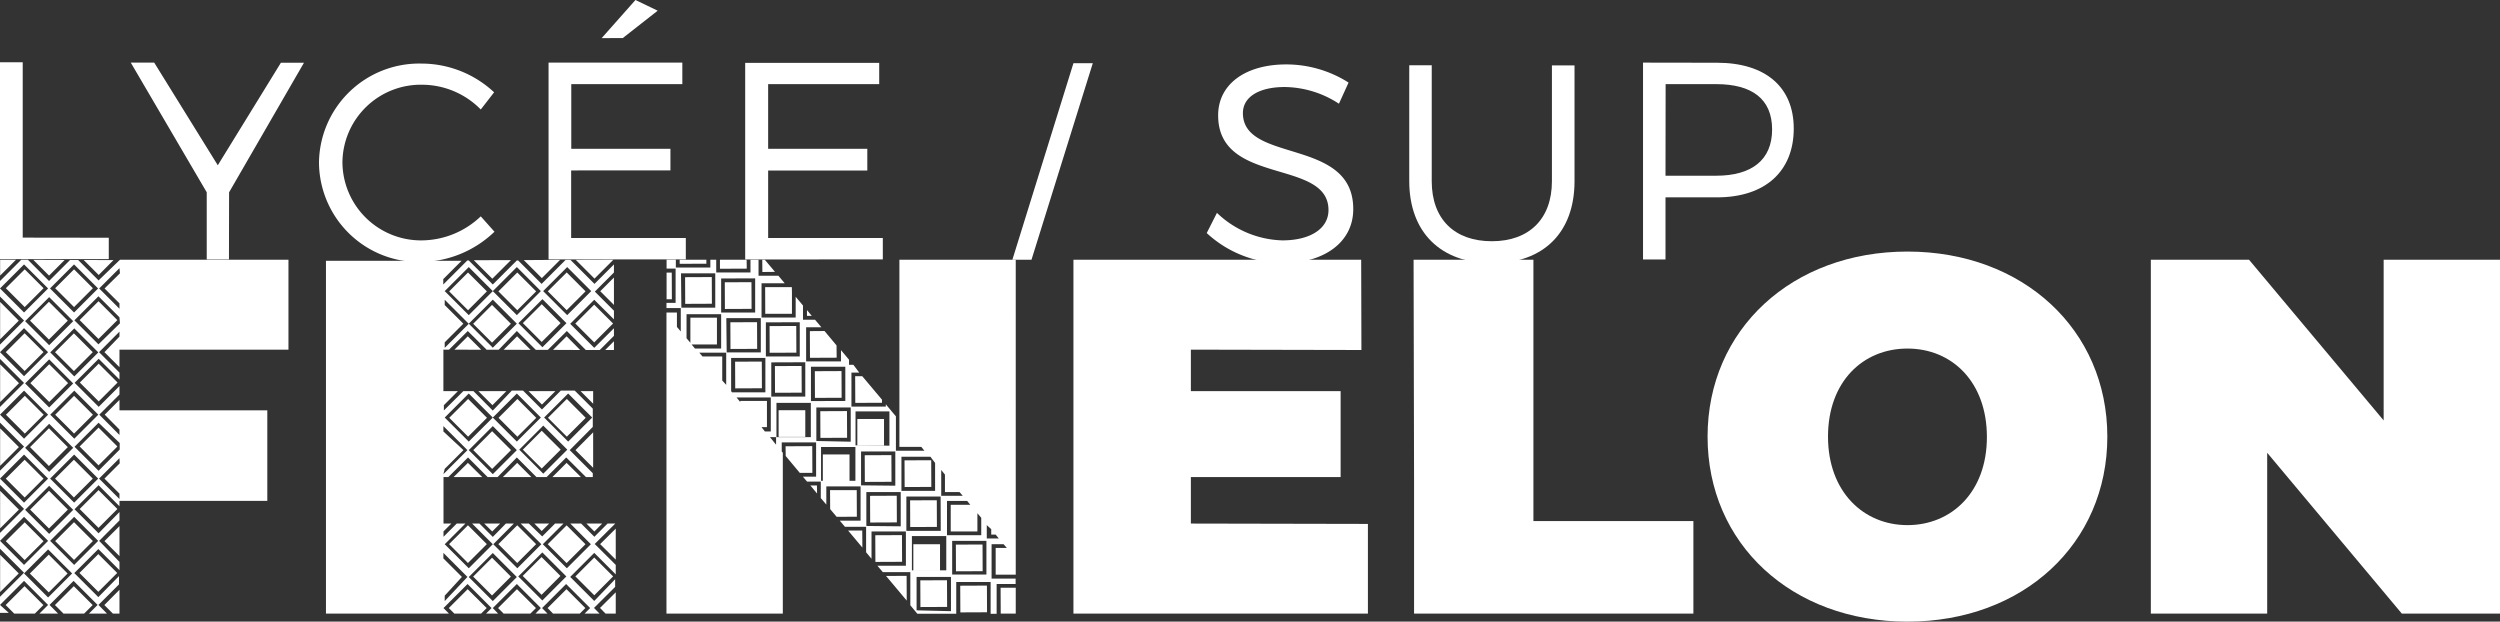
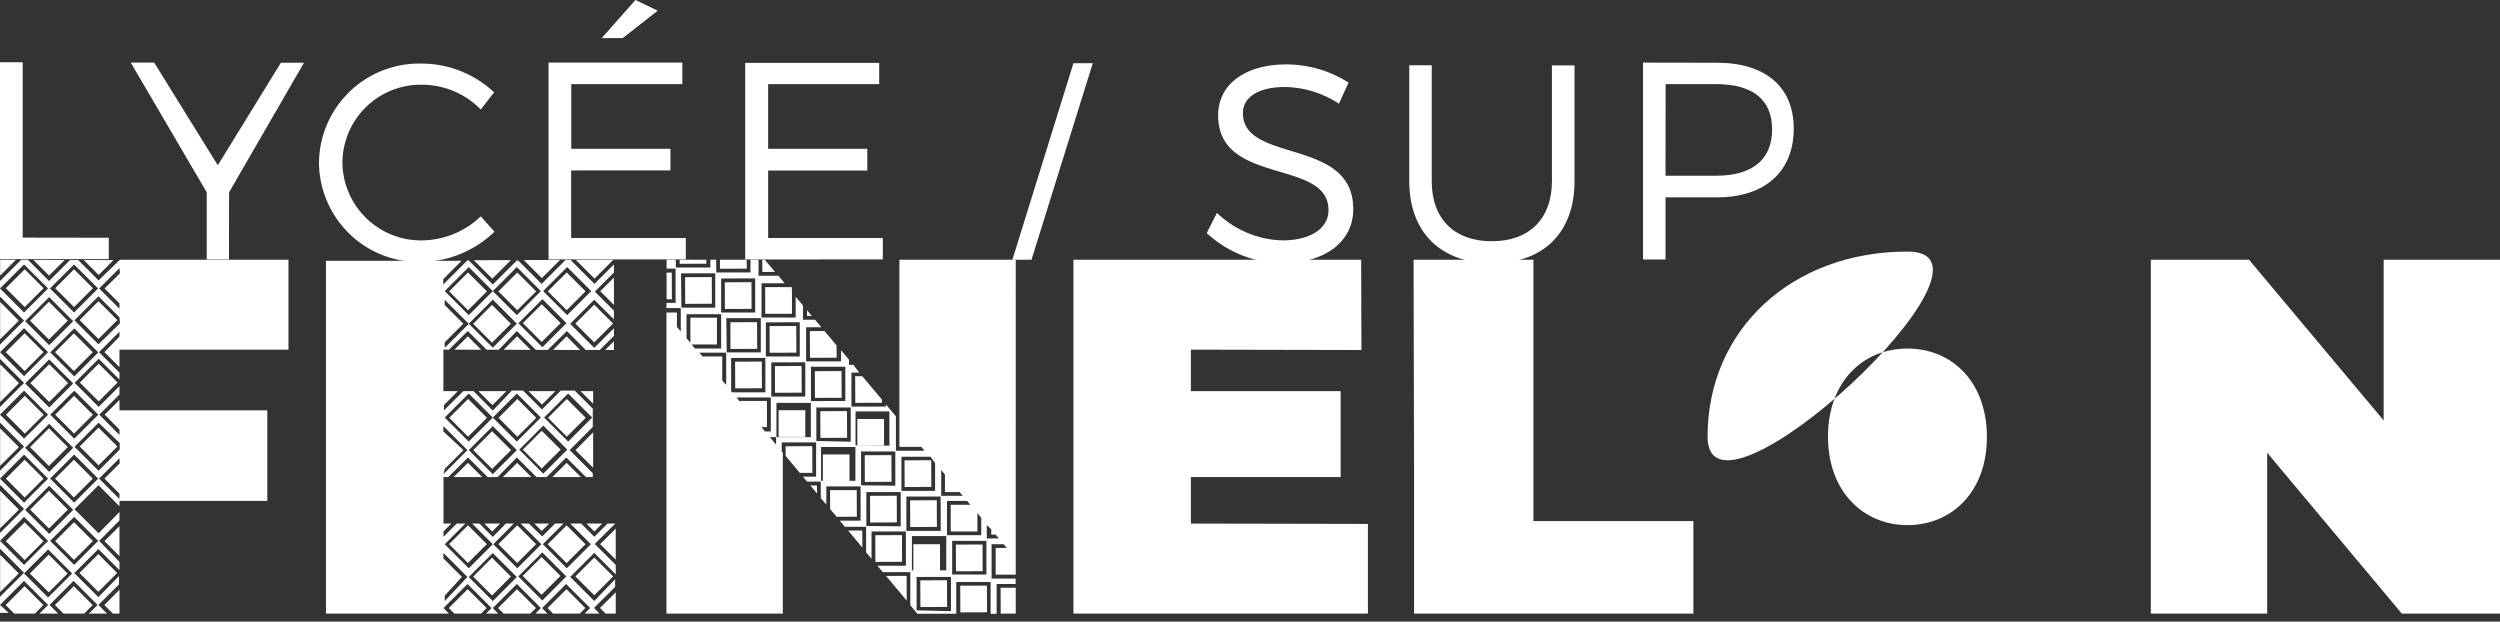
<svg xmlns="http://www.w3.org/2000/svg" viewBox="0 0 208 51.72">
  <rect x="0" y="0" width="208" height="51.72" fill="#333333" stroke="none" />
  <defs>
    <style>.cls-1{fill:#fff;}</style>
  </defs>
  <g id="Calque_2" data-name="Calque 2">
    <g id="Calque_2-2" data-name="Calque 2">
      <polygon class="cls-1" points="58.77 21.94 58.77 21.61 56.55 21.61 56.55 21.95 58.77 21.94" />
      <polygon class="cls-1" points="99.08 39.69 111.54 39.69 111.54 32.54 99.08 32.54 99.08 29.09 113.27 29.12 113.25 21.61 89.31 21.61 89.31 51.05 113.81 51.05 113.81 43.59 99.08 43.56 99.08 39.69" />
-       <path class="cls-1" d="M158.7,20.93c-9.6,0-16.63,6.48-16.63,15.4s7,15.39,16.63,15.39,16.63-6.48,16.63-15.39S168.3,20.93,158.7,20.93Zm0,22.76c-3.66,0-6.61-2.78-6.61-7.36S155,29,158.7,29s6.61,2.77,6.61,7.36S162.36,43.69,158.7,43.69Z" />
+       <path class="cls-1" d="M158.7,20.93c-9.6,0-16.63,6.48-16.63,15.4S168.3,20.93,158.7,20.93Zm0,22.76c-3.66,0-6.61-2.78-6.61-7.36S155,29,158.7,29s6.61,2.77,6.61,7.36S162.36,43.69,158.7,43.69Z" />
      <polygon class="cls-1" points="198.32 21.61 198.32 34.98 187.12 21.61 178.95 21.61 178.95 51.05 188.63 51.05 188.63 37.67 199.83 51.05 208 51.05 208 21.61 198.32 21.61" />
      <polygon class="cls-1" points="127.58 21.61 117.61 21.61 117.65 39.77 117.65 51.05 140.89 51.05 140.89 43.35 127.58 43.35 127.58 21.61" />
      <polygon class="cls-1" points="67.42 40.39 67.98 41.06 67.97 40.39 67.42 40.39" />
      <rect class="cls-1" x="75.26" y="38.3" width="2.22" height="2.22" transform="translate(-0.17 0.33) rotate(-0.25)" />
      <rect class="cls-1" x="72.39" y="41.25" width="2.22" height="2.22" transform="translate(-0.18 0.32) rotate(-0.25)" />
      <polygon class="cls-1" points="55.89 22.68 55.46 22.68 55.46 24.9 55.9 24.9 55.89 22.68" />
      <rect class="cls-1" x="71.95" y="37.87" width="2.22" height="2.22" transform="translate(-0.17 0.32) rotate(-0.25)" />
      <polygon class="cls-1" points="71.28 40.78 69.06 40.78 69.07 42.36 69.61 43 71.29 42.99 71.28 40.78" />
      <polygon class="cls-1" points="67.58 37.12 65.36 37.13 65.37 37.94 66.54 39.34 67.59 39.34 67.58 37.12" />
      <rect class="cls-1" x="79.53" y="45.31" width="2.22" height="2.22" transform="translate(-0.2 0.35) rotate(-0.25)" />
      <polygon class="cls-1" points="83.26 51.05 84.51 51.05 84.51 48.9 83.25 48.9 83.26 51.05" />
      <polygon class="cls-1" points="67.39 29.77 69.61 29.76 69.6 28.74 68.6 27.54 67.38 27.55 67.39 29.77" />
      <rect class="cls-1" x="76.57" y="48.28" width="2.22" height="2.22" transform="translate(-0.21 0.34) rotate(-0.25)" />
      <rect class="cls-1" x="75.72" y="41.63" width="2.22" height="2.22" transform="translate(-0.18 0.33) rotate(-0.25)" />
      <rect class="cls-1" x="61.16" y="30.09" width="2.22" height="2.22" transform="translate(-0.13 0.27) rotate(-0.25)" />
      <rect class="cls-1" x="76.19" y="44.95" width="2.22" height="2.22" transform="matrix(1, 0, 0, 1, -0.2, 0.33)" />
      <polygon class="cls-1" points="64.48 22.62 63.63 21.61 63.42 21.61 63.43 22.63 64.48 22.62" />
      <polygon class="cls-1" points="67.54 26.28 67.14 25.8 67.14 26.28 67.54 26.28" />
      <rect class="cls-1" x="60.77" y="26.81" width="2.22" height="2.22" transform="translate(-0.12 0.27) rotate(-0.25)" />
      <rect class="cls-1" x="64.03" y="27.13" width="2.22" height="2.22" transform="translate(-0.12 0.28) rotate(-0.25)" />
      <rect class="cls-1" x="60.31" y="23.48" width="2.22" height="2.22" transform="translate(-0.11 0.27) rotate(-0.25)" />
      <rect class="cls-1" x="68.25" y="34.21" width="2.22" height="2.22" transform="translate(-0.15 0.3) rotate(-0.25)" />
      <rect class="cls-1" x="67.8" y="30.88" width="2.22" height="2.22" transform="translate(-0.14 0.3) rotate(-0.25)" />
      <rect class="cls-1" x="64.93" y="33.84" width="2.22" height="2.22" transform="matrix(1, 0, 0, 1, -0.15, 0.29)" />
      <rect class="cls-1" x="64.48" y="30.46" width="2.22" height="2.22" transform="translate(-0.14 0.28) rotate(-0.25)" />
      <rect class="cls-1" x="57" y="23.06" width="2.22" height="2.22" transform="translate(-0.1 0.25) rotate(-0.25)" />
      <rect class="cls-1" x="72.83" y="44.53" width="2.22" height="2.22" transform="translate(-0.2 0.32) rotate(-0.25)" />
      <polygon class="cls-1" points="63.67 26.11 65.89 26.11 65.89 24.3 65.88 23.89 65.54 23.89 63.66 23.89 63.67 26.11" />
      <polygon class="cls-1" points="73.72 47.92 75.44 49.97 75.43 47.91 73.72 47.92" />
      <polygon class="cls-1" points="70.56 44.14 71.75 45.56 71.74 44.14 70.56 44.14" />
      <rect class="cls-1" x="71.49" y="34.54" width="2.22" height="2.22" transform="matrix(1, 0, 0, 1, -0.16, 0.32)" />
      <rect class="cls-1" x="68.63" y="37.5" width="2.22" height="2.22" transform="matrix(1, 0, 0, 1, -0.17, 0.31)" />
      <rect class="cls-1" x="79.89" y="48.73" width="2.22" height="2.22" transform="translate(-0.21 0.35) rotate(-0.25)" />
      <polygon class="cls-1" points="62.13 22.35 62.12 21.61 59.9 21.61 59.9 22.36 62.13 22.35" />
      <polygon class="cls-1" points="71.16 33.52 73.38 33.51 73.38 33.25 71.74 31.3 71.15 31.3 71.16 33.52" />
      <path class="cls-1" d="M74.83,34.64v2.54h1.82l.26.32H74.54l0-2.86h0l-.84-1v.19l-2.86,0V31h.65L71,30.35h-.36v-.42l-.67-.8v.94H67.07V27.23h1.27l-.53-.63h-1V25.42l-.61-.73v1.73H63.36l0-2.85h1.93l-.53-.63H63.11V21.61h-.67v1.06H59.59V21.61h-.49v.65H56.23v-.66h-.77v.75h.75v2.85h-.76v.43h1.19v1.95l-.32-.38V26h-.87V51.05h9.68V37.67l-.09-.11v-.75H67.9v2.85H66.8l.35.41h1.14v1.37l.46.54V40.47H71.6v2.85H69.87l.43.51h1.76v2.12l.45.54V44.22h2.86v2.85H73l.45.53h2.29v2.76l.58.7h3.24V48.42l2.86,0v2.65h.5V48.59h1.58v-.45h-2V45.28h1l.27.31h-.93v2.22h1.67V21.61H74.83ZM67,30.14V33H64.17V30.15Zm-.46-3.33v2.85H63.72V26.82Zm-3.71-3.65V26H60V23.17Zm-6.17-.42h2.85l0,2.86H56.69Zm.88,5.92h2.11V26.43H57.44v2.09l-.32-.38v-2H60V29H57.82Zm2.55,3v-2H58.45l-.27-.32h2.24v2.68Zm.34-5.19H63.3l0,2.85H60.46Zm.4,6.07V29.78l2.85,0v2.86H60.9Zm2.53,3h.45V33.36H61.59v.09l-.31-.38v0l2.85,0V35.9h-.49Zm.7.83h.51V37Zm.54,0,0-2.85h2.86v2.85Zm2.87-3,0-2.86h2.86v2.85Zm.45,3.32V33.9h2.86v2.85ZM68.31,40V37.19h2.86V40Zm2.87-2.95V34.23H74v2.85Zm.46,3.33V37.56h2.85l0,2.85Zm.44,3.38V40.94h2.86v2.85Zm3.79.84h2.86v2.85l-2.86,0Zm.39,6.18V48h2.86v2.85Zm6.21-6.75v.45h.37l.26.32h-1V43.69Zm-.4,3.77H79.22V45h2.85ZM80.73,42H79.1v2.22h2.22V42.7l.32.38v1.45H78.79V41.68h1.68Zm-2.11-2.51v1.45h1.21l.27.31H78.31V39.1Zm-.35,4.68H75.41V41.31h2.85Zm-.47-5.65v2.32H75V38l2.41,0Z" />
      <rect class="cls-1" x="7.09" y="36.04" width="2.22" height="2.22" transform="translate(-23.86 16.66) rotate(-44.97)" />
      <polygon class="cls-1" points="9.94 46.27 9.94 43.77 8.69 45.02 9.94 46.27" />
      <rect class="cls-1" x="7.08" y="25.52" width="2.22" height="2.22" transform="translate(-16.42 13.58) rotate(-44.97)" />
      <polygon class="cls-1" points="2.04 48.77 0.47 50.34 1.18 51.05 2.9 51.05 3.61 50.34 2.04 48.77" />
      <polygon class="cls-1" points="0.01 25.12 0.01 28.23 1.56 26.68 0.01 25.12" />
      <polygon class="cls-1" points="1.58 31.88 0.01 30.31 0.01 30.32 0.01 33.45 0.01 33.45 1.58 31.88" />
      <polygon class="cls-1" points="1.33 21.61 0.01 21.61 0.01 22.93 0.01 22.93 1.33 21.61" />
      <polygon class="cls-1" points="9.44 21.64 6.96 21.63 8.21 22.88 9.44 21.64" />
      <polygon class="cls-1" points="5.38 21.63 2.77 21.62 4.08 22.93 5.38 21.63" />
      <polygon class="cls-1" points="6.61 47.67 8.18 49.24 9.75 47.67 8.18 46.1 6.61 47.67" />
      <polygon class="cls-1" points="0.01 35.64 0.01 38.76 1.57 37.2 0.01 35.64" />
      <polygon class="cls-1" points="6.14 48.77 4.57 50.34 5.28 51.05 7 51.05 7.71 50.34 6.14 48.77" />
      <polygon class="cls-1" points="9.39 51.05 9.94 51.05 9.94 49.07 8.68 50.34 9.39 51.05" />
      <rect class="cls-1" x="7.1" y="30.72" width="2.22" height="2.22" transform="translate(-20.11 15.14) rotate(-45.03)" />
      <polygon class="cls-1" points="0.01 40.84 0.01 43.96 1.57 42.4 0.01 40.84" />
      <polygon class="cls-1" points="0.01 46.16 0.01 49.26 1.56 47.71 0.01 46.16" />
-       <rect class="cls-1" x="7.09" y="41.24" width="2.22" height="2.22" transform="translate(-27.56 18.22) rotate(-45.03)" />
      <rect class="cls-1" x="5.03" y="28.19" width="2.22" height="2.22" transform="translate(-18.92 12.94) rotate(-45.03)" />
      <rect class="cls-1" x="5.04" y="43.91" width="2.22" height="2.22" transform="translate(-30.04 17.55) rotate(-45.03)" />
      <rect class="cls-1" x="2.96" y="41.29" width="2.22" height="2.22" transform="translate(-28.77 15.28) rotate(-44.97)" />
      <rect class="cls-1" x="5.05" y="33.39" width="2.22" height="2.22" transform="translate(-22.6 14.48) rotate(-45.03)" />
      <rect class="cls-1" x="5.04" y="38.71" width="2.22" height="2.22" transform="translate(-26.37 16.03) rotate(-45.03)" />
      <rect class="cls-1" x="0.94" y="38.71" width="2.22" height="2.22" transform="translate(-27.57 13.13) rotate(-45.03)" />
      <rect class="cls-1" x="0.95" y="33.39" width="2.22" height="2.22" transform="translate(-23.8 11.58) rotate(-45.03)" />
      <rect class="cls-1" x="0.95" y="22.87" width="2.22" height="2.22" transform="translate(-16.35 8.47) rotate(-44.97)" />
      <rect class="cls-1" x="0.94" y="43.91" width="2.22" height="2.22" transform="translate(-31.21 14.62) rotate(-44.96)" />
      <rect class="cls-1" x="0.94" y="28.19" width="2.22" height="2.22" transform="translate(-20.13 10.04) rotate(-45.03)" />
      <rect class="cls-1" x="2.95" y="46.6" width="2.22" height="2.22" transform="translate(-32.57 16.87) rotate(-45.03)" />
      <rect class="cls-1" x="5.05" y="22.87" width="2.22" height="2.22" transform="translate(-15.16 11.39) rotate(-45.03)" />
      <polygon class="cls-1" points="4.07 28.25 5.64 26.68 4.07 25.11 2.5 26.68 4.07 28.25" />
      <rect class="cls-1" x="2.96" y="36.09" width="2.22" height="2.22" transform="translate(-25.1 13.76) rotate(-44.97)" />
      <path class="cls-1" d="M9.94,21.65h0L8.2,23.33l-1.7-1.7H5.83L4.08,23.38,2.32,21.61H1.77L0,23.38v1.29l2,2-2,2v1.19H0l2,2-2,2H0v1.3l2,2-2,2v1.18l2,2-2,2v1.31l2,2-2,2v1.34H.73L0,50.33l2-2,2,2-.72.72H4.83l-.71-.72,2-2,2,2-.72.72h1.5l-.71-.72,1.71-1.71v-.69L8.18,49.68l-2-2,2-2,1.76,1.76v-.69L8.25,45l1.69-1.7v-.7L8.2,44.37l-2-2,2-2,1.74,1.75v-.45h12.3V34.14H9.94v-.87L8.71,34.5l1.23,1.24v.45L8.26,34.5l1.68-1.68v-.7L8.21,33.85l-2-2,2-2,1.73,1.73V31l-1.7-1.7,1.7-1.71V28L8.69,29.3l1.25,1.25V29.09H24V21.61h-14ZM6.16,22l2,2-2,2-2-2Zm-.07,4.72-2,2-2-2,2-2Zm-2,12.54-2-2,2-2,2,2Zm0,1.16,2,2-2,2-2-2Zm0-10.52,2,2-2,2-2-2ZM0,24l2-2,2,2-2,2ZM0,29.3l2-2,2,2-2,2Zm0,5.2,2-2,2,2-2,2Zm0,5.32,2-2,2,2-2,2ZM0,45l2-2,2,2-2,2Zm4,4.71-2-2,2-2,2,2ZM8.17,45l-2,2-2-2,2-2Zm-2-3.18-2-2,2-2,2,2Zm3.79-3.27L8.69,39.82l1.25,1.25v.45l-1.7-1.7,1.7-1.7Zm0-1.69v.54L8.2,39.17l-2-2,2-2ZM8.18,34.5l-2,2-2-2,2-2Zm-2-3.18-2-2,2-2,2,2Zm3.8-4.42L8.19,28.65l-2-2,2-2,1.75,1.75Zm0-4.16L8.7,24l1.24,1.24v.45L8.25,24l1.69-1.69Z" />
      <rect class="cls-1" x="2.98" y="30.77" width="2.22" height="2.22" transform="translate(-21.33 12.21) rotate(-44.97)" />
      <rect class="cls-1" x="48.33" y="25.81" width="2.22" height="2.22" transform="translate(-4.55 42.87) rotate(-45.03)" />
      <polygon class="cls-1" points="49.35 33.59 49.35 32.54 48.3 32.54 49.35 33.59" />
      <rect class="cls-1" x="41.93" y="33.65" width="2.22" height="2.22" transform="translate(-11.97 40.59) rotate(-44.97)" />
      <polygon class="cls-1" points="47.14 27.98 46.01 29.11 48.27 29.12 47.14 27.98" />
      <rect class="cls-1" x="39.84" y="36.34" width="2.22" height="2.22" transform="translate(-14.49 39.95) rotate(-45.03)" />
      <polygon class="cls-1" points="51.23 46.56 51.23 43.98 49.93 45.27 51.23 46.56" />
      <polygon class="cls-1" points="40.95 44.22 41.61 43.56 40.29 43.56 40.95 44.22" />
      <polygon class="cls-1" points="51.03 21.61 51.02 21.61 47.9 21.62 49.46 23.18 51.03 21.61" />
      <rect class="cls-1" x="43.95" y="46.81" width="2.22" height="2.22" transform="translate(-20.69 45.93) rotate(-45.03)" />
      <rect class="cls-1" x="37.82" y="44.17" width="2.22" height="2.22" transform="translate(-20.61 40.75) rotate(-44.97)" />
      <polygon class="cls-1" points="51.08 23.09 49.94 24.23 51.08 25.37 51.08 23.09" />
      <rect class="cls-1" x="37.83" y="33.65" width="2.22" height="2.22" transform="translate(-13.17 37.69) rotate(-44.97)" />
      <polygon class="cls-1" points="37.81 29.09 40.04 29.1 38.92 27.98 37.81 29.09" />
      <path class="cls-1" d="M51.19,43.56h-.64l-1.1,1.1-1.1-1.1h-.9l1.71,1.72-2,2-2-2,1.72-1.72h-.7l-1.07,1.07L44,43.56h-.68l1.72,1.72-2,2-2-2,1.71-1.72h-.66L41,44.67l-1.11-1.11h-.61L41,45.28l-2,2-2-2,1.72-1.72H38l-1.1,1.1v-.45l.65-.65h-.65V39.69h.4l1.64-1.63,1.63,1.63h.83L43,38.06l1.63,1.63h.85l1.63-1.63,1.64,1.63h.57v-.32l-1.92-1.92,1.92-1.93V34l-1.5-1.5H46.66l-1.57,1.57-1.57-1.57h-.94L41,34.16l-1.61-1.62h-.84l-1.62,1.61v-.44l1.17-1.17H36.89V29.09h.47l1.56-1.55,1.57,1.56h1L43,27.54l1.58,1.57h1l1.58-1.57,1.58,1.58H49.9l1.18-1.18v-.63l-1.64,1.63-2-2,2-2,1.64,1.63v-.72l-1.59-1.59,1.59-1.59V22l-1.62,1.62-2-2h-.4l-2,2-1.95-1.95H43l-2,2-2-2h-.12l-2,2v-.45l1.52-1.52H27.12v0h0V51.05H37.35l-.45-.46,2-2,2,2-.46.46h1L41,50.59l2-2,2,2-.45.46h1l-.45-.46,2-2,2,2-.46.46h1.24l-.46-.47,1.76-1.75v-.64L49.44,50l-2-2,2-2,1.79,1.79V47l-1.75-1.74Zm-4-21.34,2,2-2,2-2-2Zm-.06,4.67-2,2-2-2,2-2ZM43,22.22l2,2-2,2-2-2ZM43,26.93l-2,2-2-2,2-2Zm-4-4.71,2,2-2,2-2-2Zm-2,6.26,1.55-1.55-1.55-1.55v-.44l2,2-2,2Zm10.27,4.26,2,2-2,2-2-2Zm-.07,4.67-2,2-2-2,2-2ZM43,32.74l2,2-2,2-2-2ZM43,37.45l-2,2-2-2,2-2Zm-4-4.71,2,2-2,2-2-2Zm-2,6.27,1.56-1.56L36.89,35.9v-.45l2,2-2,2Zm0,11v-.45L38.43,48l-1.54-1.54V46l2,2Zm4,0-2-2,2-2,2,2Zm4.12-.05-2-2,2-2,2,2Z" />
      <rect class="cls-1" x="39.83" y="46.86" width="2.22" height="2.22" transform="translate(-21.93 42.97) rotate(-44.97)" />
      <polygon class="cls-1" points="40.12 39.69 38.93 38.51 37.74 39.69 40.12 39.69" />
      <polygon class="cls-1" points="47.13 49.02 45.56 50.59 46.01 51.05 48.24 51.05 48.7 50.59 47.13 49.02" />
      <polygon class="cls-1" points="41.84 39.69 44.21 39.69 43.03 38.51 41.84 39.69" />
      <polygon class="cls-1" points="43.02 27.98 41.9 29.1 44.15 29.11 43.02 27.98" />
      <rect class="cls-1" x="41.92" y="44.17" width="2.22" height="2.22" transform="translate(-19.41 43.65) rotate(-44.97)" />
      <polygon class="cls-1" points="45.96 39.69 48.33 39.69 47.14 38.51 45.96 39.69" />
      <rect class="cls-1" x="46.03" y="44.17" width="2.22" height="2.22" transform="translate(-18.21 46.56) rotate(-44.97)" />
      <polygon class="cls-1" points="46.21 32.54 43.97 32.54 45.09 33.66 46.21 32.54" />
      <rect class="cls-1" x="37.83" y="23.13" width="2.22" height="2.22" transform="translate(-5.73 34.66) rotate(-45.03)" />
      <polygon class="cls-1" points="38.91 49.02 37.34 50.59 37.8 51.05 40.03 51.05 40.49 50.59 38.91 49.02" />
      <polygon class="cls-1" points="49.45 44.22 50.1 43.56 48.79 43.56 49.45 44.22" />
      <rect class="cls-1" x="39.83" y="25.82" width="2.22" height="2.22" transform="translate(-7.05 36.87) rotate(-45.03)" />
      <rect class="cls-1" x="48.33" y="46.85" width="2.22" height="2.22" transform="translate(-19.43 49.04) rotate(-45.03)" />
      <polygon class="cls-1" points="49.35 38.92 49.35 35.97 47.88 37.45 49.35 38.92" />
      <polygon class="cls-1" points="51.08 28.39 50.35 29.12 51.08 29.12 51.08 28.39" />
      <rect class="cls-1" x="46.05" y="33.65" width="2.22" height="2.22" transform="translate(-10.77 43.5) rotate(-44.97)" />
      <rect class="cls-1" x="46.04" y="23.13" width="2.22" height="2.22" transform="translate(-3.34 40.41) rotate(-44.97)" />
      <polygon class="cls-1" points="42.13 32.54 39.8 32.54 40.97 33.71 42.13 32.54" />
      <polygon class="cls-1" points="46.6 21.62 43.58 21.64 45.08 23.14 46.6 21.62" />
      <polygon class="cls-1" points="42.51 21.64 39.42 21.65 40.96 23.19 42.51 21.64" />
      <polygon class="cls-1" points="45.07 44.18 45.69 43.56 44.46 43.56 45.07 44.18" />
      <polygon class="cls-1" points="43.01 49.02 41.44 50.59 41.9 51.05 44.13 51.05 44.59 50.59 43.01 49.02" />
      <polygon class="cls-1" points="50.38 51.05 51.23 51.05 51.23 49.28 49.92 50.58 50.38 51.05" />
      <rect class="cls-1" x="41.93" y="23.13" width="2.22" height="2.22" transform="translate(-4.53 37.56) rotate(-45.03)" />
      <polygon class="cls-1" points="45.07 38.98 46.65 37.41 45.07 35.84 43.5 37.41 45.07 38.98" />
      <rect class="cls-1" x="43.96" y="25.78" width="2.22" height="2.22" transform="translate(-5.82 39.71) rotate(-44.97)" />
      <path class="cls-1" d="M9.05,19.78v1.78H0L0,5.18H1.89l0,14.59Z" />
      <path class="cls-1" d="M19.05,21.59H17.2V16L10.88,5.21h1.95l5.29,8.54,5.25-8.53h1.92L19.06,16Z" />
      <path class="cls-1" d="M41.11,7.68,40,9.11a6.86,6.86,0,0,0-4.84-2.06,6.52,6.52,0,0,0-6.67,6.45A6.54,6.54,0,0,0,35.13,20,7.19,7.19,0,0,0,40,18l1.14,1.28A9,9,0,0,1,35,21.8a8.33,8.33,0,0,1-8.46-8.31,8.34,8.34,0,0,1,8.55-8.2A8.85,8.85,0,0,1,41.11,7.68Z" />
      <path class="cls-1" d="M47.53,7v5.38h8.25v1.8H47.52V19.8h9.54v1.78H45.64l0-16.37H56.77V7Zm4.28-3.83H50.06L52.87,0l1.85.89Z" />
      <path class="cls-1" d="M63.91,7v5.38h8.25v1.81H63.91v5.61h9.54v1.78L62,21.59V5.23H73.15V7Z" />
      <path class="cls-1" d="M84.23,21.61,89.31,5.26h1.61l-5.1,16.35Z" />
      <path class="cls-1" d="M112.2,6.87l-.8,1.76a8.39,8.39,0,0,0-4.51-1.39c-2.1,0-3.48.8-3.48,2.17,0,4.21,9.21,2,9.18,8,0,2.74-2.42,4.49-5.92,4.49a9.4,9.4,0,0,1-6.27-2.51l.85-1.68A8.17,8.17,0,0,0,106.69,20c2.36,0,3.84-1,3.84-2.52,0-4.31-9.19-2-9.18-7.89,0-2.58,2.27-4.23,5.66-4.23A9.66,9.66,0,0,1,112.2,6.87Z" />
      <path class="cls-1" d="M131,15.08c0,4.26-2.58,6.82-6.86,6.82s-6.89-2.58-6.89-6.84V5.43h1.87v9.64c0,3.18,1.91,5,5,5s5-1.84,5-5V5.44H131Z" />
      <path class="cls-1" d="M142.86,5.22c4,0,6.39,2,6.38,5.5s-2.34,5.7-6.39,5.7h-4.28v5.17H136.7V5.21Zm-4.29,9.4h4.21c2.95,0,4.66-1.3,4.66-3.85S145.74,7,142.79,7h-4.21Z" />
    </g>
  </g>
</svg>